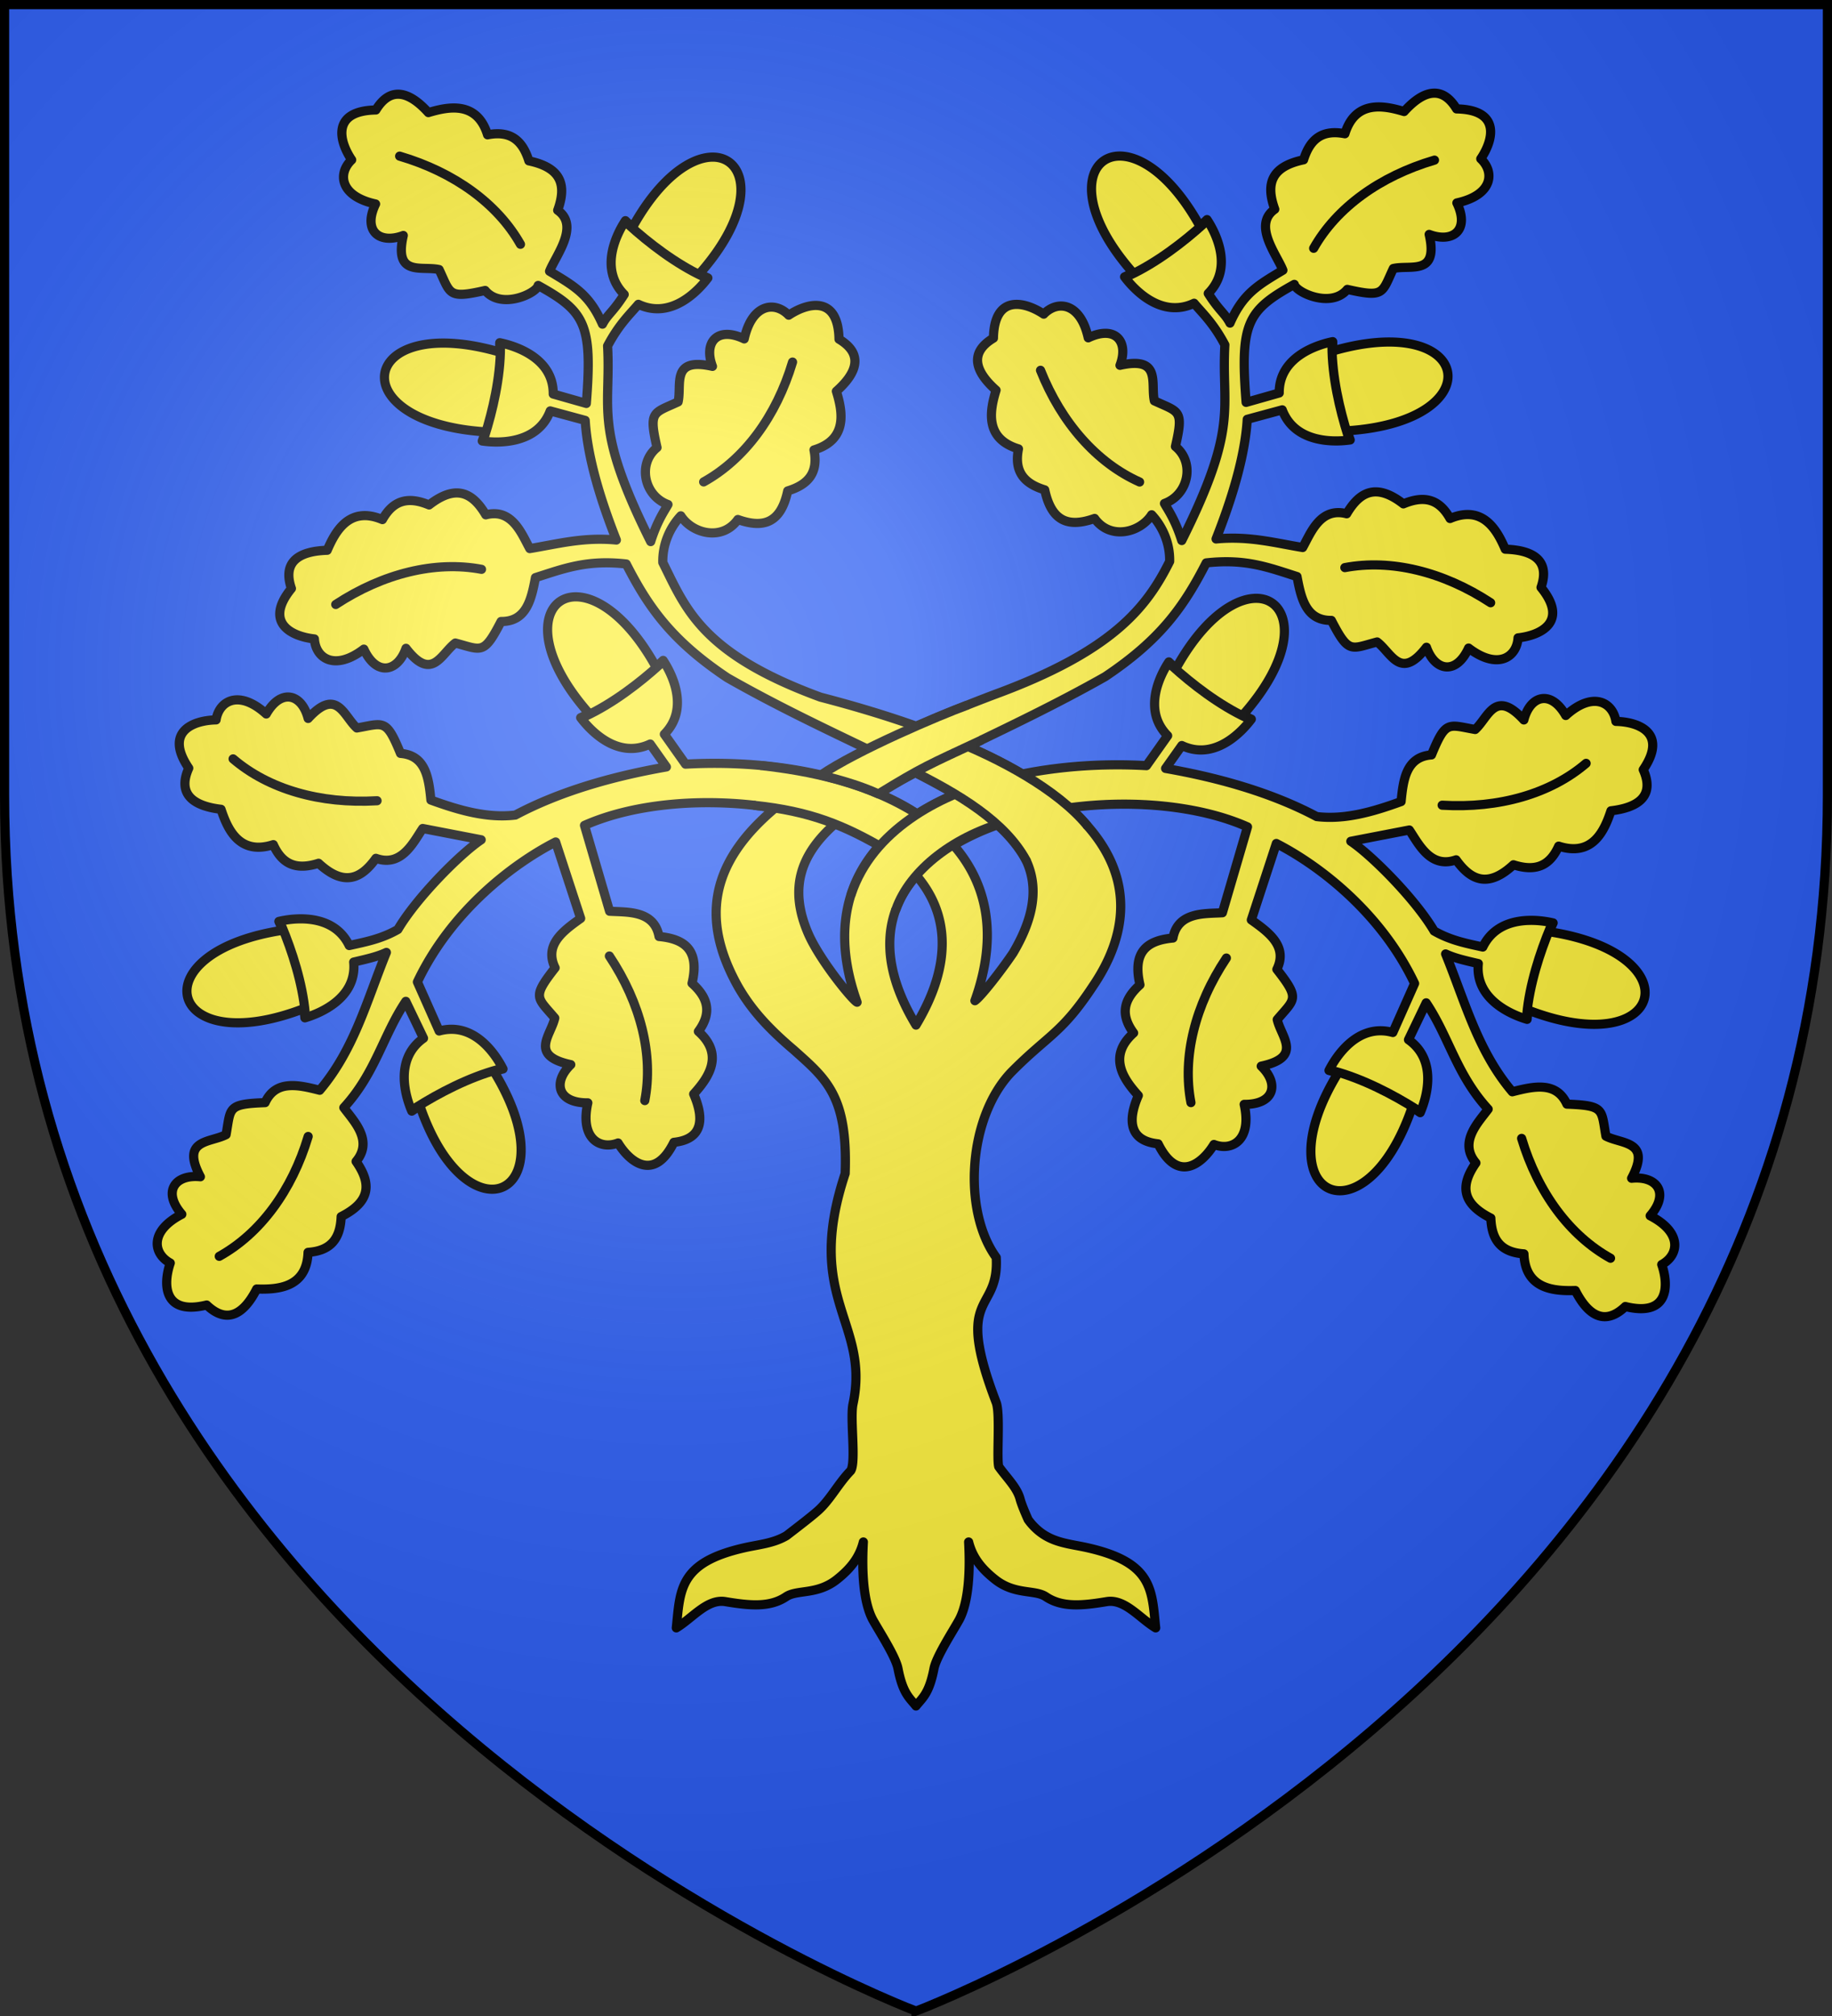
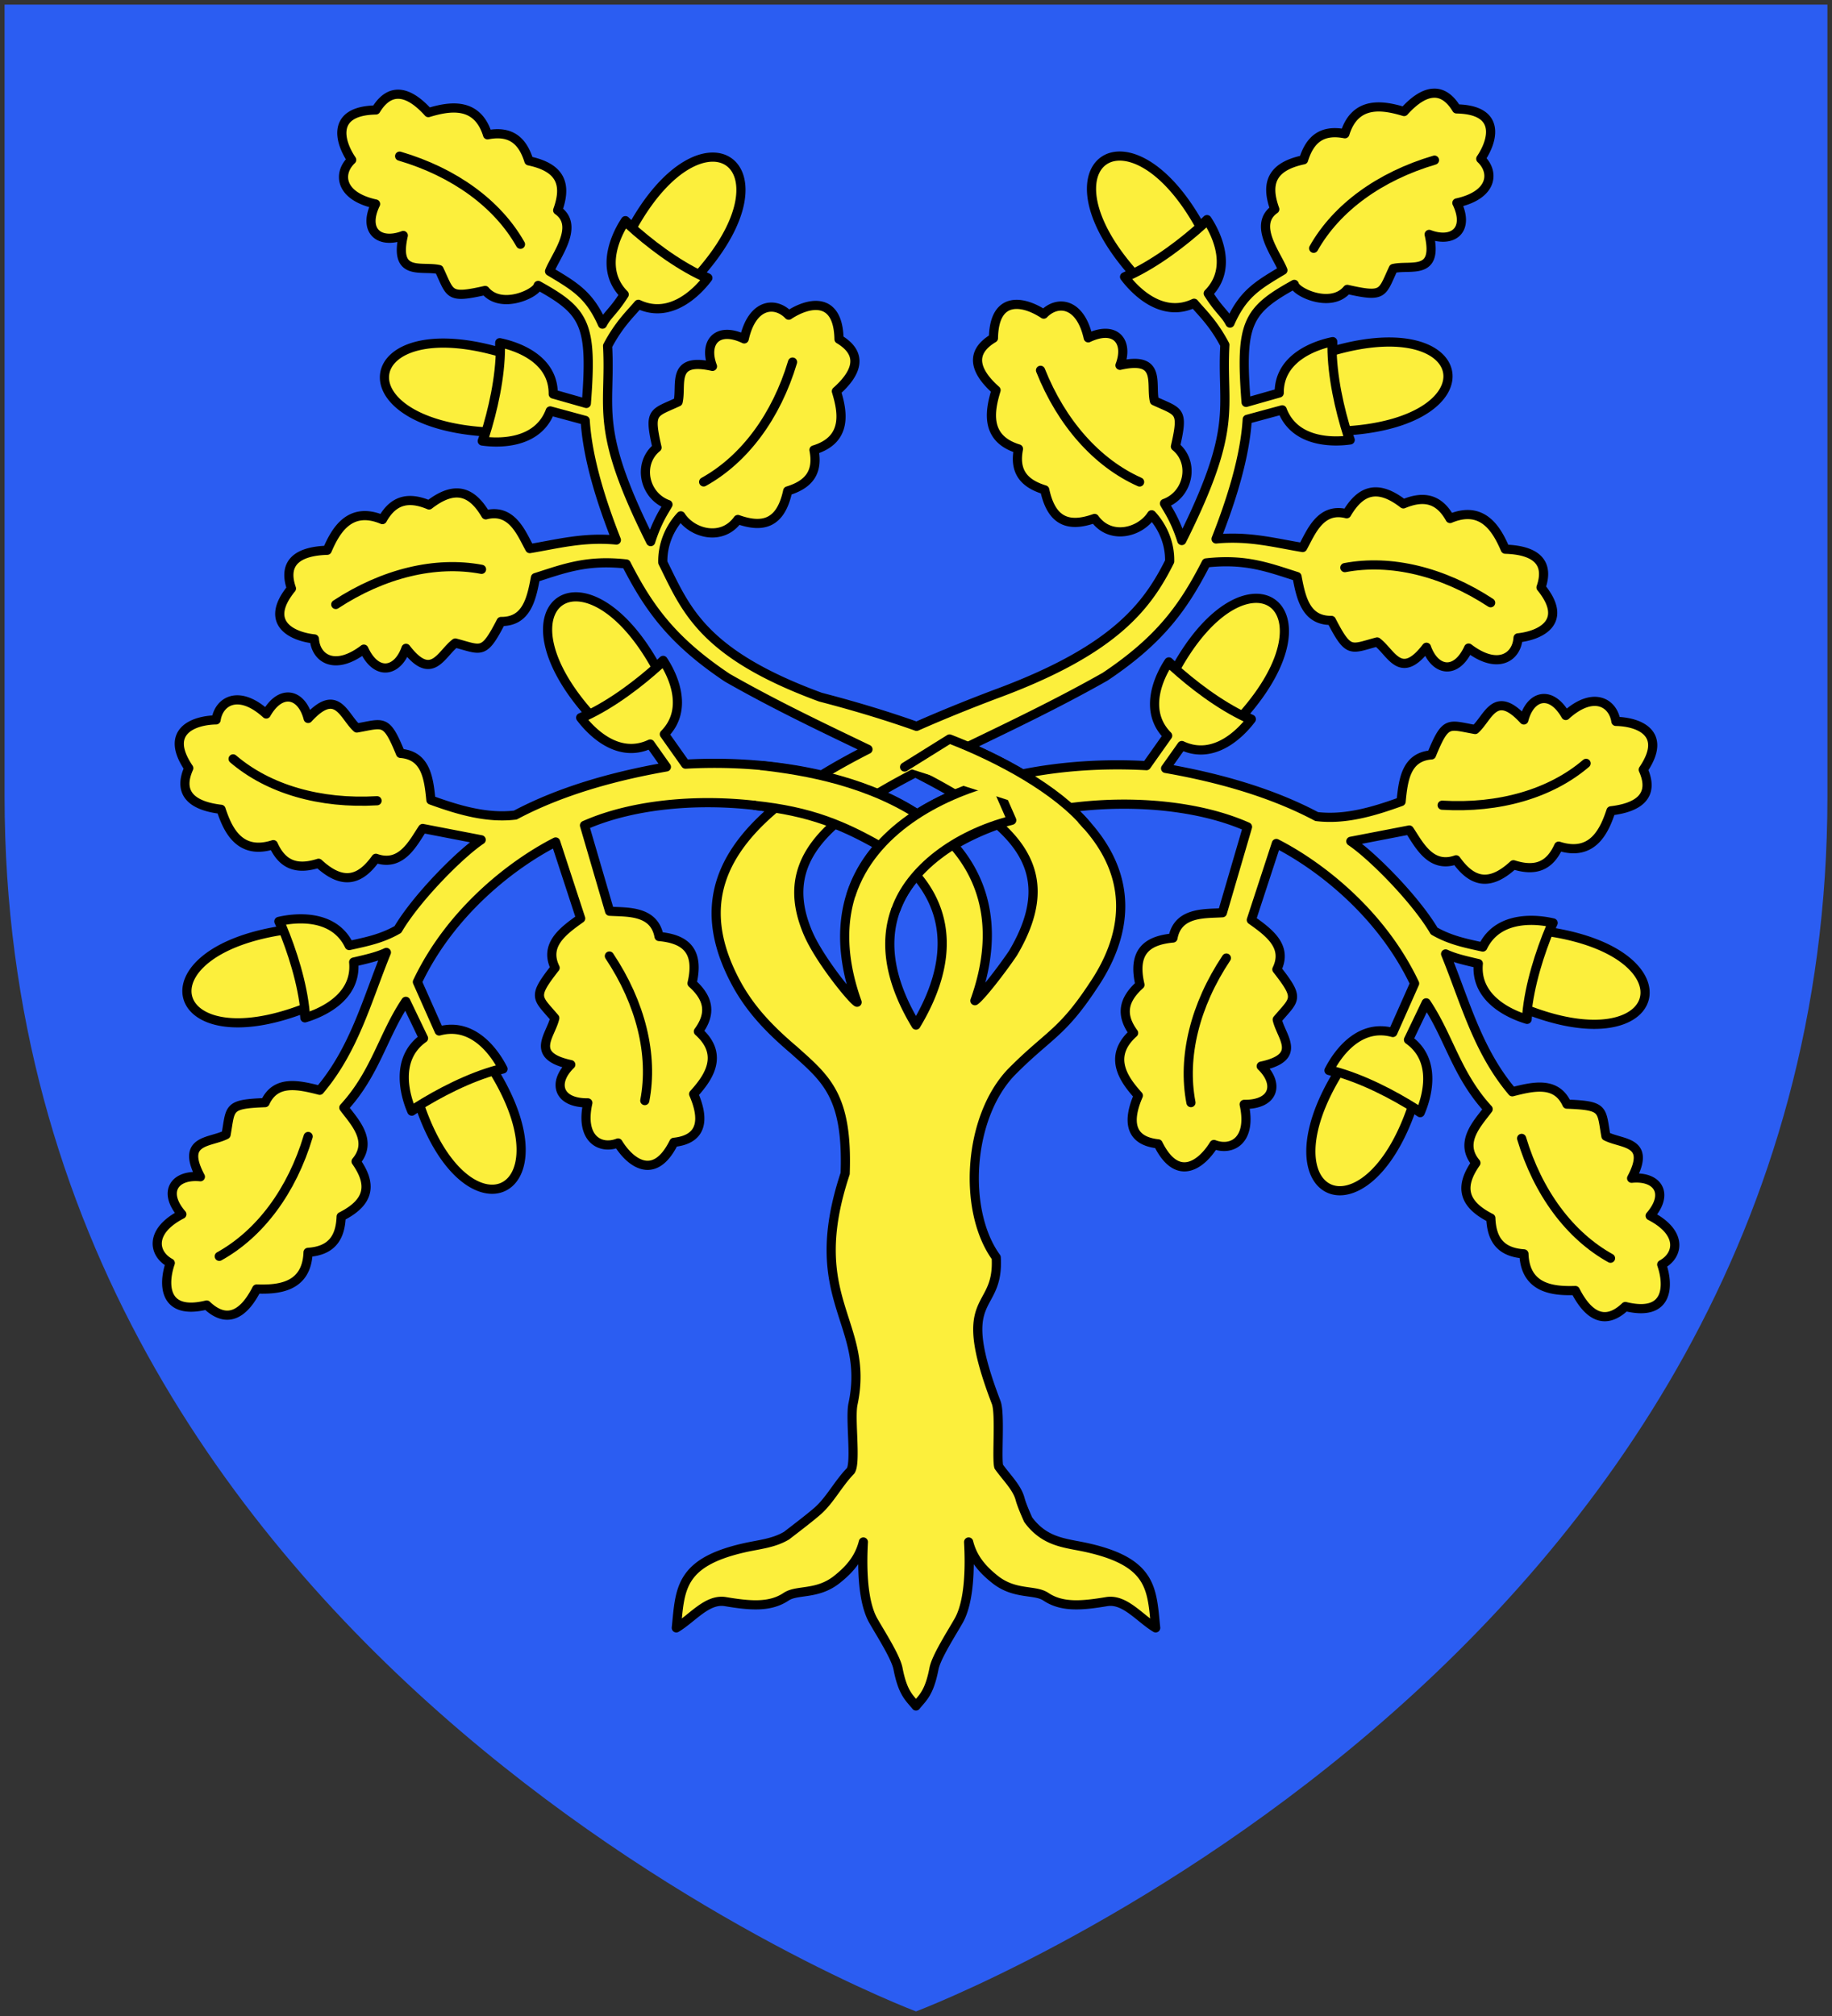
<svg xmlns="http://www.w3.org/2000/svg" width="600" height="660">
  <rect width="100%" height="100%" fill="#333333" stroke="none" />
  <radialGradient id="a" cx="221.445" cy="226.331" r="300" gradientTransform="matrix(1.353 0 0 1.349 -77.63 -85.747)" gradientUnits="userSpaceOnUse">
    <stop offset="0" stop-color="#fff" stop-opacity=".314" />
    <stop offset=".19" stop-color="#fff" stop-opacity=".251" />
    <stop offset=".6" stop-color="#6b6b6b" stop-opacity=".125" />
    <stop offset="1" stop-opacity=".125" />
  </radialGradient>
  <path fill="#2b5df2" fill-rule="evenodd" d="M300 658.5s298.5-112.32 298.5-397.772V1.5H1.5v259.228C1.5 546.18 300 658.5 300 658.5" />
  <g stroke="#000" stroke-linecap="round" stroke-linejoin="round">
    <g stroke-width="3">
      <path fill="#fcef3c" fill-rule="evenodd" d="M469.811 30.502c-3.291-.02-6.732 2.43-9.955 6.012-6.38-1.905-15.919-3.967-19.387 7.274-7.318-1.42-11.38 1.6-13.533 8.529-10.616 2.231-12.454 7.853-9.438 16.185-7.293 5.112.669 14.852 2.663 19.963-8.3 4.964-13.068 7.677-17.325 17.313-1.66-3.202-3.525-4.028-7.123-9.715 8.427-8.507 2.263-20.167-.4-24.162l-2.291 2.21c-23.106-41.778-53.624-20.592-21.924 15.22l-2.787 1.312c2.969 3.965 11.902 13.767 22.766 8.639 2.563 3.073 6.276 6.419 10.082 13.615-1.17 21.078 4.734 26.369-14.118 64.065-2.167-6.88-4.624-10.21-5.664-12.137 7.879-2.841 10.057-13.397 3.588-18.649 2.78-12.07 1.258-11.166-6.902-14.949-1.297-5.678 2.478-14.717-11.254-11.627 2.969-7.766-1.483-13.232-10.399-9-2.617-11.73-10.198-12.32-14.574-7.758-6.139-4.091-16.205-6.642-16.474 7.856-8.378 5.003-5.564 11.362.861 17.043-1.922 6.324-4.001 15.78 7.338 19.219-1.433 7.254 1.615 11.28 8.603 13.416 2.251 10.523 7.921 12.344 16.327 9.353 5.156 7.23 14.981 4.61 18.687-1.201 3.567 3.847 6.03 9.259 5.893 15.281-7.453 14.902-18.365 29.277-57.44 43.6-9.213 3.492-17.668 6.944-25.441 10.38-9.273-3.298-19.713-6.494-31.477-9.554-39.075-14.322-44.184-29.176-51.637-44.078-.136-6.022 2.328-11.434 5.895-15.281 3.706 5.81 13.531 8.43 18.687 1.2 8.406 2.992 14.074 1.169 16.325-9.355 6.988-2.135 10.038-6.161 8.605-13.416 11.34-3.438 9.258-12.894 7.336-19.218 6.425-5.682 9.24-12.04.861-17.043-.27-14.498-10.334-11.947-16.472-7.856-4.376-4.563-11.957-3.97-14.575 7.76-8.915-4.232-13.367 1.232-10.398 8.998-13.732-3.09-9.957 5.95-11.254 11.627-8.16 3.782-9.685 2.88-6.904 14.95-6.469 5.25-4.29 15.806 3.588 18.648-1.04 1.926-3.497 5.259-5.664 12.138-18.852-37.695-12.948-42.986-14.118-64.064 3.806-7.197 7.519-10.545 10.082-13.617 10.864 5.128 19.797-4.673 22.766-8.637l-2.785-1.315c31.7-35.811 1.18-56.997-21.926-15.218l-2.289-2.21c-2.663 3.995-8.829 15.655-.402 24.163-3.598 5.687-5.46 6.51-7.121 9.713-4.257-9.637-9.028-12.349-17.327-17.313 1.994-5.111 9.956-14.851 2.663-19.963 3.017-8.332 1.18-13.952-9.436-16.183-2.154-6.929-6.215-9.95-13.533-8.53-3.468-11.24-13.007-9.178-19.387-7.273-5.73-6.369-12.146-9.16-17.193-.856-14.625.268-12.051 10.247-7.924 16.332-4.603 4.338-4.007 11.853 7.826 14.448-4.269 8.838 1.244 13.251 9.078 10.308-3.117 13.613 6.001 9.87 11.729 11.157 3.815 8.09 2.904 9.6 15.08 6.843 5.297 6.412 16.913.897 17.361-1.64 15.462 8.566 17.805 12.683 15.781 38.627L181.19 129c.097-11.928-12.64-15.811-17.52-16.803l-.023 3.058c-46.138-13.346-52.608 23.026-4.647 26.13l-1.053 2.992c4.778.704 18.042 1.316 22.258-9.85l11.46 3.102c.754 12.525 5.328 26.799 10.202 39.168-10.781-1.043-19.281 1.305-28.355 2.802-2.668-4.8-5.772-13.303-14.41-11.05-4.5-7.647-10.025-9.866-18.573-3.239-6.738-2.817-11.682-1.675-15.289 4.795-10.915-4.592-15.455 3.978-18.084 10.047-8.605.258-14.884 3.337-11.71 12.508-9.195 11.278.171 15.736 7.527 16.514.393 6.283 6.584 10.662 16.195 3.343 4.086 8.923 11.04 7.574 13.8-.267 8.516 11.117 11.486 1.786 16.161-1.737 8.704 2.303 9.284 3.965 14.98-7.052 8.36.099 9.94-7.362 11.256-14.356 9.39-2.995 16.85-5.912 29.735-4.473 7.355 14.366 15.01 25.154 33.123 37.258 16.07 9.154 31.87 16.604 46.045 23.426-5.534 2.812-10.593 5.622-15.182 8.442-14.047-3.273-29.47-4.436-44.566-3.592l-6.936-9.803c8.427-8.508 2.261-20.165-.402-24.16l-2.291 2.209c-23.106-41.779-53.624-20.593-21.924 15.219l-2.787 1.314c2.969 3.965 11.904 13.765 22.767 8.637l5.305 7.494c-18.06 3.161-35.117 8.128-49.469 15.756-9.22 1.114-18.438-1.556-27.658-4.908-.696-7.082-1.614-14.65-9.951-15.274-4.706-11.468-5.432-9.862-14.305-8.32-4.348-3.913-6.485-13.466-15.945-3.127-2.062-8.05-8.87-9.995-13.725-1.46-8.93-8.12-15.483-4.293-16.427 1.932-7.396.14-17.117 3.774-8.95 15.803-3.967 8.862 2.017 12.47 10.567 13.471 2.085 6.273 5.853 15.203 17.13 11.572 3.025 6.757 7.849 8.32 14.81 6.096 7.932 7.34 13.632 5.61 18.786-1.62 8.407 2.991 12.246-5.214 15.327-9.765l19.15 3.697c-6.83 4.557-21.129 18.908-27.283 29.366-5.326 3.065-10.444 4.036-15.936 5.252-5.182-10.76-18.343-9.006-23.04-7.891l1.312 2.89c-47.506 7.236-37.861 42.911 6.927 25.63l.291 3.045c4.774-1.41 17.12-6.381 15.975-18.254 4.502-1.053 7.688-1.767 10.709-3.159-6.423 15.76-10.502 31.74-21.842 45.125-6.95-1.773-14.438-3.508-17.88 4.045-12.481.462-11.207 1.686-12.78 10.479-5.196 2.712-14.983 1.436-8.418 13.785-8.336-.833-12.507 4.845-6.076 12.287-10.753 5.542-9.366 12.956-3.787 15.965-2.398 6.937-2.279 17.234 11.918 13.74 7.043 6.727 12.51 2.386 16.382-5.236 6.66.203 16.414-.253 16.829-12 7.44-.506 10.572-4.466 10.843-11.711 9.672-4.879 9.98-10.78 4.891-18.055 5.71-6.808-.753-13.19-4.014-17.615 10.347-11.244 12.83-23.674 20.297-34.797l5.795 12.076c-9.789 6.928-5.759 19.473-3.836 23.866l2.643-1.784c15.437 45.122 49.203 29.512 24.258-11.213l2.974-.814c-2.229-4.415-9.312-15.606-20.908-12.426l-7.13-16.05c10.979-23.148 31.199-38.636 45.28-45.827l8.192 25.022c-5.838 4.138-11.993 8.71-8.37 16.18-7.665 9.774-5.898 9.592-.114 16.439-1.245 5.69-8.521 12.302 5.242 15.254-6.002 5.795-4.297 12.612 5.588 12.512-2.63 11.727 3.99 15.438 9.9 13.136 3.82 6.28 11.854 12.81 18.28-.217 9.725-1.024 9.886-7.966 6.486-15.806 4.438-4.927 10.354-12.626 1.543-20.492 4.39-5.975 3.343-10.901-2.08-15.764 2.446-10.48-1.915-14.508-10.807-15.318-1.591-8.713-10.678-7.907-16.193-8.276l-8.223-28.103c16.635-7.401 40.515-9.283 62.383-5.63-20.968 17.625-24.493 36.175-12.127 58.33 3.925 6.83 9.016 12.966 18.293 20.813 10.532 9.45 17.733 14.907 16.824 40.467-13.71 41.337 8.292 48.538 2.562 75.453-1.014 4.766 1.08 19.097-.755 21.84-4.138 4.265-6.715 9.549-10.793 13.152-2.194 1.937-6.162 4.982-10.221 8.103-4.289 2.539-8.973 2.87-13.842 3.973-21.477 4.863-20.957 13.85-22.254 26.22 5.251-3.143 10.102-9.583 16.043-8.6 7.992 1.324 14.578 1.979 19.924-1.606 3.6-2.415 10.14-.519 16.594-5.612 4.406-3.477 7.416-7.166 8.699-12.306-.84 15.254 1.346 22.39 3.234 25.728 2.37 4.188 7.38 11.916 8.12 15.752 1.577 8.186 3.789 9.535 5.886 12.207 2.098-2.672 4.31-4.021 5.887-12.207.74-3.836 5.749-11.564 8.12-15.752 1.888-3.337 4.073-10.474 3.234-25.728 1.283 5.14 4.293 8.83 8.699 12.306 6.454 5.093 12.993 3.197 16.594 5.612 5.345 3.585 11.932 2.93 19.923 1.607 5.942-.984 10.792 5.456 16.043 8.6-1.296-12.372-.776-21.358-22.254-26.221-6.072-1.375-11.86-1.543-16.947-6.301a19 19 0 0 1-2.584-2.941c-1.108-2.514-2.15-4.952-2.639-6.776-1.005-3.753-4.39-6.923-6.98-10.564-.74-2.842.564-17.339-.832-20.98-14.103-36.783 1.069-28.756.012-47.484-11.046-15.174-9.329-45.68 4.904-60.63 12.172-12.297 16.498-12.613 26.752-28.173 10.114-14.8 16.732-36.82-7.715-58.41 20.73-2.776 42.734-.695 58.354 6.254l-8.223 28.103c-5.516.369-14.602-.437-16.193 8.276-8.893.81-13.253 4.837-10.807 15.318-5.424 4.863-6.471 9.789-2.08 15.764-8.811 7.866-2.895 15.565 1.543 20.492-3.4 7.84-3.24 14.782 6.486 15.807 6.425 13.026 14.46 6.496 18.28.216 5.91 2.302 12.529-1.409 9.9-13.136 9.884.1 11.59-6.717 5.588-12.512 13.762-2.952 6.487-9.565 5.242-15.254 5.783-6.847 7.55-6.665-.115-16.44 3.623-7.469-2.531-12.04-8.37-16.18l8.192-25.02c14.082 7.19 34.302 22.678 45.281 45.826l-7.13 16.05c-11.597-3.18-18.68 8.01-20.909 12.426l2.975.815c-24.946 40.724 8.82 56.334 24.258 11.212l2.642 1.784c1.923-4.393 5.953-16.938-3.836-23.866l5.795-12.076c7.468 11.123 9.95 23.553 20.297 34.797-3.26 4.426-9.724 10.807-4.013 17.615-5.09 7.275-4.781 13.176 4.89 18.055.272 7.245 3.404 11.205 10.844 11.711.415 11.747 10.169 12.203 16.828 12 3.873 7.622 9.34 11.963 16.383 5.236 14.196 3.494 14.316-6.803 11.918-13.74 5.578-3.009 6.965-10.423-3.787-15.965 6.43-7.441 2.26-13.12-6.076-12.287 6.565-12.349-3.222-11.073-8.418-13.785-1.574-8.793-.3-10.017-12.78-10.479-3.442-7.552-10.93-5.818-17.88-4.044-11.34-13.386-15.42-29.366-21.842-45.126 3.02 1.392 6.206 2.106 10.709 3.159-1.146 11.873 11.2 16.844 15.974 18.254l.293-3.045c44.789 17.281 54.431-18.394 6.926-25.63l1.312-2.89c-4.697-1.114-17.858-2.869-23.04 7.89-5.493-1.215-10.61-2.186-15.936-5.251-6.155-10.458-20.454-24.81-27.283-29.365l19.15-3.698c3.08 4.551 6.92 12.755 15.326 9.764 5.155 7.229 10.855 8.962 18.787 1.621 6.96 2.225 11.785.66 14.809-6.098 11.277 3.632 15.046-5.297 17.13-11.57 8.55-1 14.535-4.609 10.567-13.47 8.168-12.03-1.553-15.664-8.949-15.803-.944-6.226-7.497-10.053-16.428-1.932-4.854-8.536-11.663-6.59-13.724 1.459-9.46-10.34-11.598-.786-15.946 3.127-8.873-1.542-9.598-3.15-14.304 8.318-8.337.624-9.255 8.194-9.952 15.276-9.22 3.353-18.438 6.022-27.658 4.908-14.352-7.628-31.409-12.595-49.469-15.756l5.305-7.494c10.863 5.128 19.799-4.672 22.768-8.637l-2.787-1.314c31.7-35.812 1.182-56.998-21.924-15.22l-2.291-2.208c-2.664 3.995-8.83 15.652-.403 24.16l-6.935 9.803c-13.737-.768-27.749.117-40.744 2.748-5.15-3.04-11.033-6.043-17.735-8.988 13.9-6.728 29.286-14.03 44.924-22.877 18.112-12.105 25.766-22.893 33.121-37.258 12.884-1.44 20.347 1.475 29.737 4.47 1.316 6.995 2.893 14.457 11.254 14.358 5.696 11.018 6.278 9.355 14.982 7.053 4.675 3.522 7.645 12.853 16.16 1.736 2.762 7.841 9.715 9.188 13.8.266 9.612 7.318 15.803 2.941 16.196-3.342 7.356-.778 16.72-5.238 7.526-16.516 3.173-9.17-3.106-12.25-11.711-12.508-2.629-6.069-7.167-14.638-18.082-10.047-3.607-6.47-8.553-7.61-15.291-4.793-8.548-6.627-14.071-4.41-18.57 3.237-8.639-2.253-11.743 6.25-14.41 11.05-9.075-1.496-17.577-3.844-28.358-2.802 4.874-12.369 9.45-26.64 10.205-39.166l11.457-3.104c4.217 11.167 17.482 10.554 22.26 9.85l-1.053-2.99c47.96-3.104 41.489-39.477-4.649-26.131l-.023-3.059c-4.88.992-17.615 4.878-17.518 16.805l-10.843 3.08c-2.024-25.944.32-30.061 15.78-38.627.45 2.537 12.065 8.05 17.362 1.639 12.176 2.756 11.265 1.245 15.08-6.844 5.728-1.286 14.846 2.456 11.729-11.156 7.834 2.943 13.347-1.47 9.078-10.309 11.833-2.595 12.429-10.11 7.826-14.447 4.127-6.086 6.701-16.063-7.924-16.33-2.208-3.634-4.676-5.143-7.236-5.159M299.797 252.964c4.643 2.374 8.983 4.72 12.961 7.082-4.424 1.863-8.573 4-12.37 6.423-3.898-2.56-8.188-4.809-12.774-6.763 3.76-2.25 7.837-4.487 12.183-6.742m-26.275 16.707c5.304 1.922 10.25 4.244 14.66 6.972-11.213 12.434-15.341 29.46-7.475 51.467-1.359-.523-12.04-13.486-15.94-22.336-6.633-15.224-2.36-26.311 8.755-36.103m53.33.306c12.335 10.914 15.91 23.526 4.918 42.063-3.896 5.772-10.627 14.373-12.477 15.574 7.744-21.664 3.862-38.5-6.957-50.88 4.383-2.64 9.276-4.893 14.516-6.757m-26.707 16.674c10.17 11.873 12.33 28.176-.145 48.94-12.595-20.801-10.28-37.113.145-48.94" />
      <path fill="#fcef3c" fill-rule="evenodd" d="M507.78 303.59c-3.452 8.245-6.848 18.801-7.732 28.496M383.877 218.018c6.634 6.036 15.479 12.81 24.366 16.949m55.616 128.175c-7.592-4.802-17.488-9.95-26.966-12.497M92.22 303.095c3.453 8.244 6.848 18.8 7.732 28.495m116.172-114.068c-6.635 6.036-15.48 12.81-24.366 16.949m-33.053-91.601c2.714-8.512 5.169-19.321 5.197-29.055m41.992-40.249c6.634 6.036 15.48 12.81 24.366 16.95m211.183 52.007c-2.714-8.512-5.169-19.321-5.197-29.055M394.254 73.22c-6.634 6.036-15.479 12.81-24.366 16.949M136.142 362.646c7.591-4.802 17.488-9.95 26.965-12.497" />
      <path fill="none" d="M472.319 263.608c18.665 1.118 35.533-3.77 47.148-13.703m-21.118 122.783c5.325 17.77 15.728 31.811 29.115 39.234M401.65 313.648c-10.309 15.466-14.472 32.392-11.603 47.33m79.765-308.556c-17.926 5.278-32.09 15.59-39.577 28.862m-230.662 231.7c10.309 15.467 14.472 32.392 11.603 47.33m-110.25 11.749c-5.326 17.77-15.728 31.81-29.116 39.234m268.97-290.07c6.866 17.242 18.464 30.33 32.453 36.569m114.964 39.533c-15.601-10.22-32.675-14.347-47.743-11.503M130.884 51.118c17.925 5.28 32.09 15.591 39.577 28.863m89.107 38.558c-5.325 17.77-15.728 31.81-29.115 39.233M123.49 262.147c-18.665 1.117-35.533-3.771-47.148-13.704m33.621-50.551c15.602-10.22 32.675-14.347 47.743-11.503" />
    </g>
    <g fill="#fcef3c" stroke-width="2.299">
      <path d="M265.717 352.955c10.678 1.198 27.215 3.995 40.775 13.362l-9.2 7.992c-11.112-6.563-19.562-9.906-33.347-11.382" transform="matrix(1.305 0 0 1.305 -97.172 -209.94)" />
      <path d="M288.108 385.165c5.304-15.972 22.094-24.816 35.93-28.41l4.338 9.892c-14.383 3.7-25.54 12.415-29.059 22.349" transform="matrix(1.305 0 0 1.305 -97.172 -209.94)" />
-       <path d="M347.253 367.918c-7.4-8.959-22.094-16.894-34.49-21.657l-11.28 7.035c14.253 6.947 25.278 13.844 30.5 23.388" transform="matrix(1.305 0 0 1.305 -97.172 -209.94)" />
-       <path d="M316.92 337.89c-6.564 2.387-27.45 11.235-36.444 17.422 4.974 1.265 9.917 2.657 14.448 4.734 11.047-6.757 12.473-7.268 25.668-13.419" transform="matrix(1.305 0 0 1.305 -97.172 -209.94)" />
+       <path d="M347.253 367.918c-7.4-8.959-22.094-16.894-34.49-21.657l-11.28 7.035" transform="matrix(1.305 0 0 1.305 -97.172 -209.94)" />
    </g>
  </g>
-   <path fill="url(#a)" fill-rule="evenodd" d="M300 658.5s298.5-112.32 298.5-397.772V1.5H1.5v259.228C1.5 546.18 300 658.5 300 658.5" />
-   <path fill="none" stroke="#000" stroke-width="3" d="M300 658.397S1.5 545.98 1.5 260.277V1.5h597v258.778c0 285.7-298.5 398.12-298.5 398.12z" />
</svg>